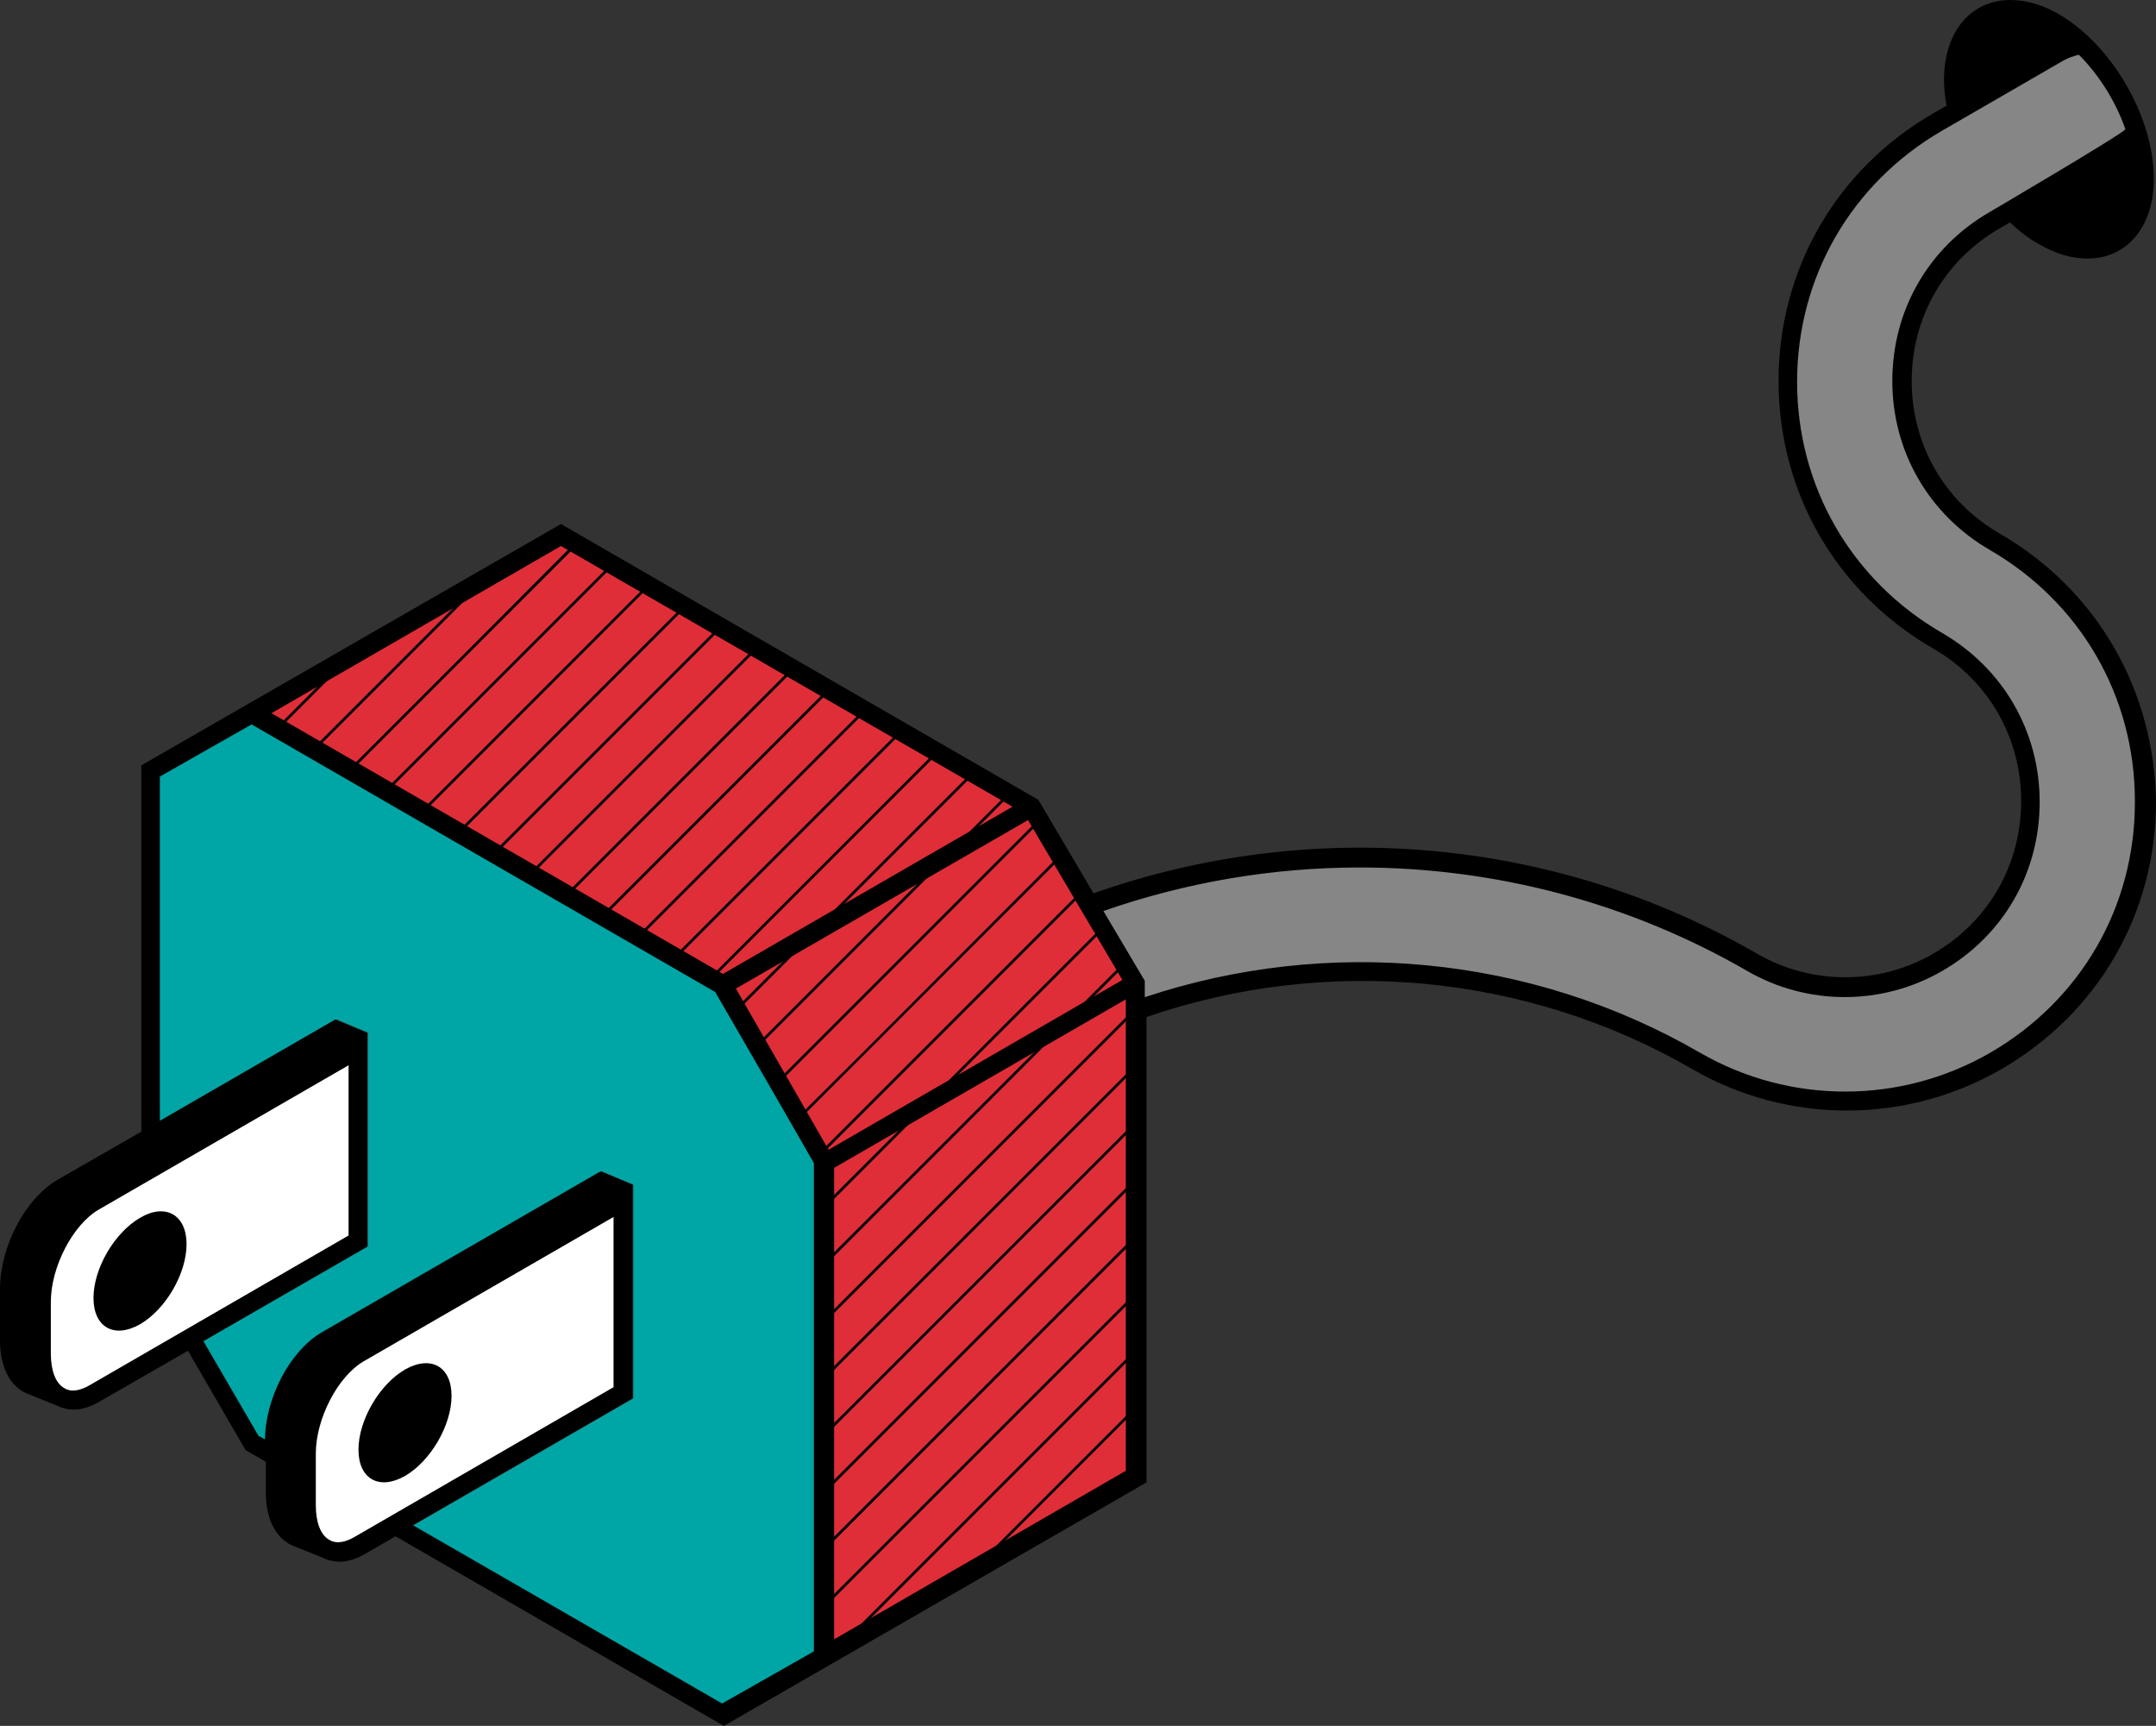
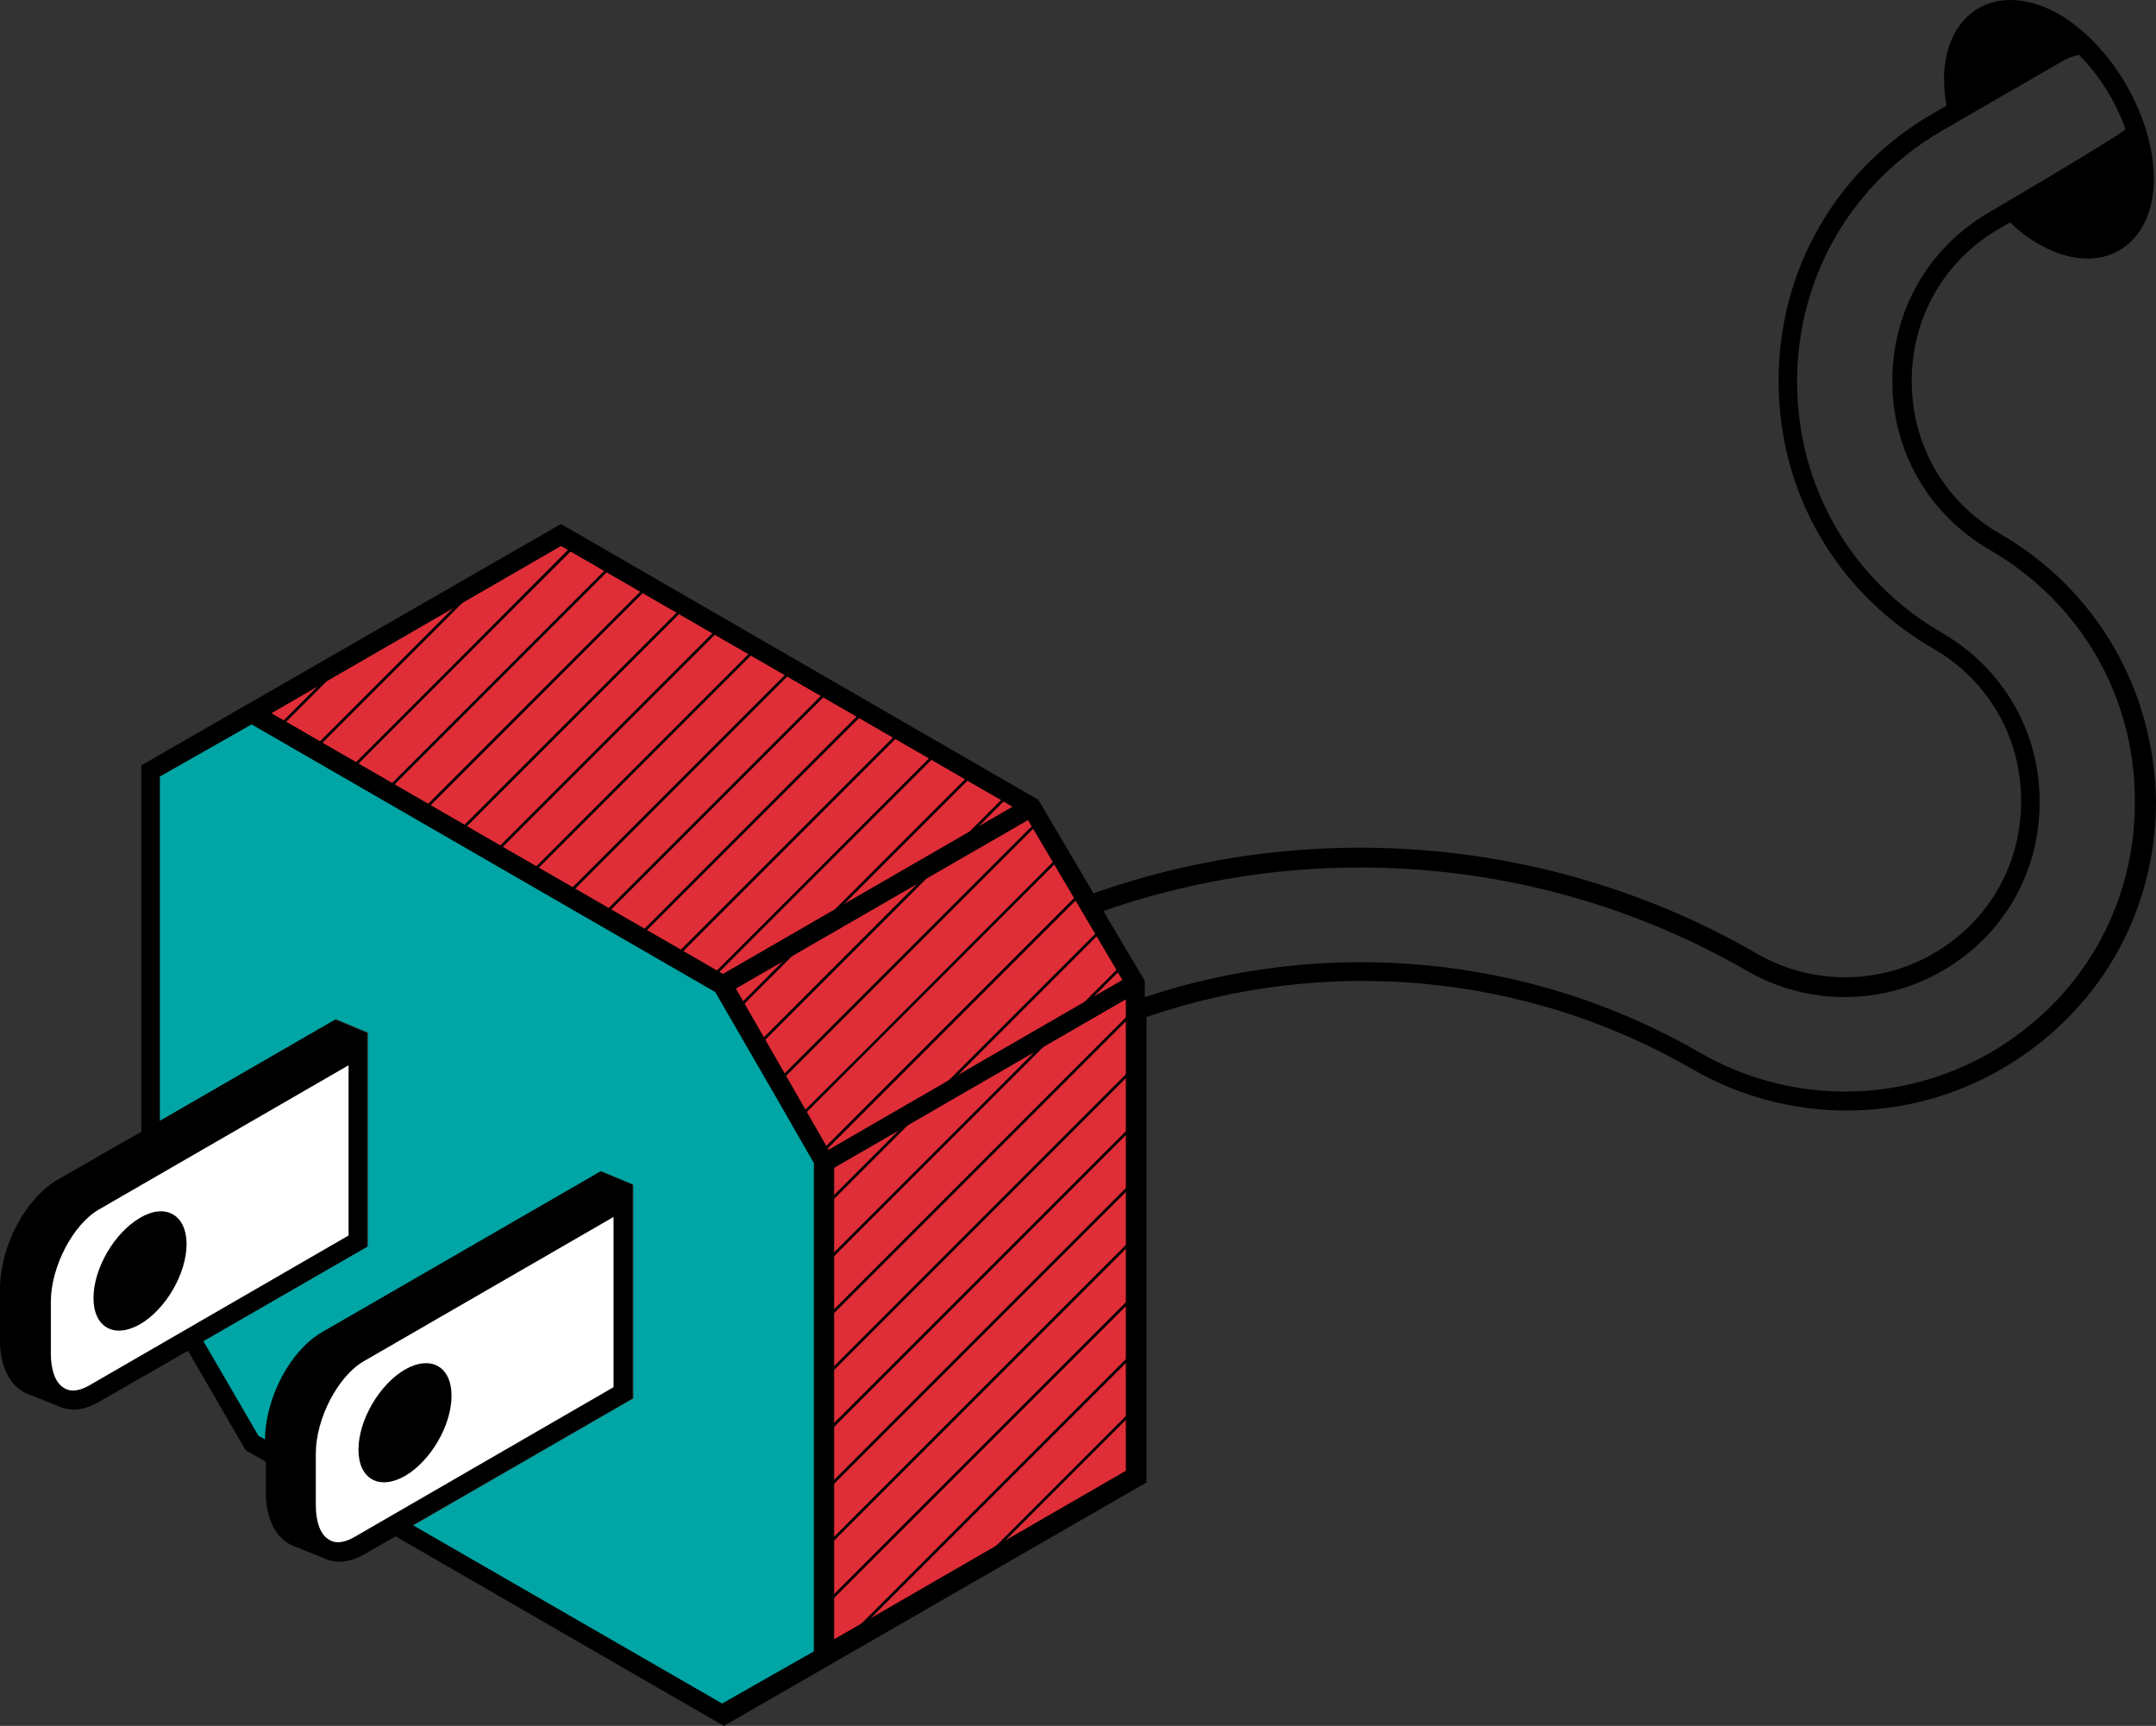
<svg xmlns="http://www.w3.org/2000/svg" fill="#000000" height="400.5" preserveAspectRatio="xMidYMid meet" version="1" viewBox="0.0 0.0 500.4 400.5" width="500.4" zoomAndPan="magnify">
  <rect x="0.0" y="0.0" width="500.4" height="400.5" fill="#333333" stroke="none" />
  <g id="change1_1">
-     <path d="M463,125.8c-13.5-7.8-21.5-21.7-21.5-37.3c0-15.6,8.1-29.5,21.5-37.3l28.2-16.3 c1.2-0.7,2.2-1.5,3-2.4c-2.3-8.1-7.3-16.2-13.6-21.7c-0.9,0.3-1.8,0.7-2.7,1.2l-28.2,16.3c-21.8,12.6-34.8,35.1-34.8,60.2 c0,25.1,13,47.6,34.8,60.2c13.5,7.8,21.5,21.7,21.5,37.3c0,15.6-8.1,29.5-21.5,37.3c-13.3,7.7-29.8,7.7-43.1,0 c-47-27.1-103.5-31.5-153.6-13.3l10.3,17.5v6.9c42.5-15.1,90.3-11.2,130,11.8c21.4,12.4,48.1,12.4,69.5,0 c21.8-12.6,34.8-35.1,34.8-60.2C497.8,160.8,484.8,138.3,463,125.8z" fill="#868686" />
-   </g>
+     </g>
  <g id="change2_1">
    <path d="M239.4 187.2L130.2 124.2 58.6 165.5 167.8 228.6 191.4 269.7 191.4 384.2 263.5 342.6 263.5 228.1z" fill="#df2e38" />
  </g>
  <g id="change3_1">
    <path d="M167.7,228.6l-109.2-63L35,178.9v82.4l43-24.8l7.4,3.1v49.6l-39.9,23l13.1,22.6l3.1,1.8v-2.3 c0-9.8,5.8-20.9,13.3-25.2l64.6-37.3l7.4,3.1v49.6l-53.2,30.7l74,42.7l23.5-13.4V269.1L167.7,228.6z" fill="#00a5a5" />
  </g>
  <g id="change4_1">
    <path d="M83.1,288l-61.3,35.4c-6.7,3.9-12.2-0.2-12.2-9.2v-12c0-9,5.5-19.4,12.2-23.3l61.3-35.4V288z M144.6,278.7l-61.3,35.4c-6.7,3.9-12.2,14.3-12.2,23.3v12c0,9,5.5,13.1,12.2,9.2l61.3-35.4V278.7z" fill="#ffffff" />
  </g>
  <g id="change5_1">
    <path d="M464.1,123.8c-12.8-7.4-20.4-20.6-20.4-35.4c0-14.8,7.6-28,20.4-35.4l2.4-1.4 c2.1,2,4.4,3.8,6.8,5.1c3.8,2.2,7.6,3.3,11.2,3.3c9.2,0,15.4-7.4,15.4-18.5c0-14.3-9.7-31.1-22.2-38.3C474,1.1,470.2,0,466.6,0h0 c-9.2,0-15.4,7.4-15.4,18.5c0,2,0.2,4,0.6,6l-3.1,1.8c-22.5,13-35.9,36.2-35.9,62.1c0,25.9,13.4,49.1,35.9,62.1 c12.8,7.4,20.4,20.6,20.4,35.4c0,14.8-7.6,28-20.4,35.4c-12.6,7.3-28.3,7.3-40.9,0c-47.1-27.2-103.6-31.8-154-14L241,185.6 l-110.8-64l-97.4,56v85l-19.5,11.2C5.8,278.2,0,289.3,0,299.1v12c0,5.5,1.9,9.8,5.3,11.8c0.3,0.2,0.6,0.3,1,0.5l0,0l7,2.8 c0.3,0.2,0.6,0.3,1,0.4l0.2,0.1l0,0c0.8,0.2,1.6,0.4,2.5,0.4c1.9,0,3.9-0.6,6-1.8l22.8-13.1l-2.2,1.2l13.4,23.1l4.7,2.7v7.2 c0,5.5,1.9,9.8,5.3,11.8c0.3,0.2,0.6,0.3,1,0.5l0,0l7,2.8c0.3,0.2,0.6,0.3,1,0.4l0.2,0.1l0,0c0.8,0.2,1.6,0.4,2.5,0.4 c1.9,0,3.9-0.6,6-1.8l7.1-4.1l76.2,44l98.1-56.5V236c41.5-14.3,88-10.3,126.7,12.1c22.1,12.8,49.6,12.8,71.7,0 c22.5-13,35.9-36.2,35.9-62.1C500,160,486.6,136.8,464.1,123.8z M130.2,126.7L235,187.2L167.8,226L63,165.5L130.2,126.7z M20.7,321.5c-1.6,0.9-3.9,1.8-5.8,0.6c-2-1.1-3.1-4.1-3.1-8v-12c0-8.1,5.1-17.9,11.1-21.4l58-33.5v39.5L20.7,321.5z M82.2,356.7 c-1.6,0.9-3.9,1.8-5.8,0.6c-2-1.1-3.1-4.1-3.1-8v-12c0-8.1,5.1-17.9,11.1-21.4l58-33.5v39.5L82.2,356.7z M188.9,383.2l-21.3,12.1 l-71.8-41.4l51-29.4v-49.6l-7.4-3.1l-64.6,37.3c-7.5,4.3-13.3,15.4-13.3,25.2c0-0.1,0-0.2,0-0.3l-1.5-0.8l-12.8-22l38-21.9v-49.6 l-7.4-3.1l-43.1,24.9l2.4-1.4v-79.9l21.3-12.1l107.6,62.1l14.4,24.9l8.5,14.8V383.2z M184.2,252.7l-13.4-23.3l42.3-24.4l25.5-14.7 l21.9,37.1l-68.2,39.4L184.2,252.7z M261.3,341.3l-67.7,39.1V271l67.7-39.1V341.3z M461.9,244.3c-20.8,12-46.5,12-67.3,0 c-39.4-22.8-86.6-27-128.9-12.9v-3.8l-9.6-16.2c19.2-6.7,39.4-10.1,59.5-10.1c31.1,0,62.2,8,89.9,24c14,8.1,31.3,8.1,45.3,0 c14.2-8.2,22.6-22.8,22.6-39.2c0-16.4-8.5-31-22.6-39.2c-21.1-12.2-33.7-34-33.7-58.3c0-24.3,12.6-46.1,33.7-58.3l28.2-16.3 c1.1-0.6,2.3-1,3.5-1.3c0,0,0,0,0,0c4.7,4.7,8.6,10.9,10.8,17.3c-1,1.3-31.5,19.2-31.5,19.2c-14.2,8.2-22.6,22.8-22.6,39.2 c0,16.4,8.5,31,22.6,39.2c21.1,12.2,33.7,34,33.7,58.3C495.6,210.3,483,232.1,461.9,244.3z M43.3,288.7c0,6.8-4.8,15.1-10.8,18.6 c-6,3.4-10.8,0.7-10.8-6.1s4.8-15.1,10.8-18.6C38.4,279.1,43.3,281.9,43.3,288.7z M104.8,323.9c0,6.8-4.8,15.1-10.8,18.6 c-6,3.4-10.8,0.7-10.8-6.1s4.8-15.1,10.8-18.6C100,314.4,104.8,317.1,104.8,323.9z" fill="#000000" />
  </g>
  <g id="change5_2">
    <path d="M148,217.1l52.4-52.4l0.6,0.3l-26.5,26.5l0,0l-25.9,25.9L148,217.1z M156.4,222l0.6,0.3 l17.5-17.5l0,0l34.9-34.9l-0.6-0.3l-8.3,8.3L156.4,222z M164.8,226.8l0.6,0.3l9.1-9.1l0,0l20.7-20.7l5.8-5.8l16.8-16.8l-0.6-0.3 l-16.7,16.7L164.8,226.8z M170.9,233.9l0.3,0.6l3.3-3.3l0,0l21.1-21.1l5.3-5.3l25.2-25.2l-0.6-0.3l-25.1,25.1L170.9,233.9z M175.7,242.3l0.3,0.6l58.5-58.5l-0.6-0.3l-33.5,33.5L175.7,242.3z M180.5,250.7l0.3,0.6l60.6-60.6l-0.3-0.6l-40.6,40.6L180.5,250.7 z M185.3,259.1l0.3,0.6l60.7-60.7l-0.3-0.6L200.5,244L185.3,259.1z M190.2,267.5l0.3,0.6l60.8-60.8l-0.3-0.6l-50.4,50.4L190.2,267.5 z M131.3,207.5l0.6,0.3l42.6-42.6l0,0l9.8-9.8l-0.6-0.3L131.3,207.5z M79.6,153.4l-15.4,15.4l0.6,0.3l17-17L79.6,153.4z M110.9,135.4l-16.1,16.1l0,0l-22.1,22.1l0.6,0.3l39.9-39.9L110.9,135.4z M133.4,126L108,151.5l0,0l-27,27l0.6,0.3l52.4-52.4 L133.4,126z M141.8,130.9l-20.6,20.6l0,0l-31.8,31.8l0.6,0.3l52.4-52.4L141.8,130.9z M150.2,135.7l-15.8,15.8l0,0l-36.6,36.6 l0.6,0.3l52.4-52.4L150.2,135.7z M158.6,140.6l-10.9,10.9l0,0L106.2,193l0.6,0.3l52.4-52.4L158.6,140.6z M166.9,145.4l-6.1,6.1l0,0 l-46.3,46.3l0.6,0.3l52.4-52.4L166.9,145.4z M191.4,293.7l9.6-9.6l0,0l60.1-60.1l-0.3-0.6l-69.3,69.3V293.7z M191.4,306.9l22.8-22.8 l0,0l49.3-49.3v-0.9l-72.1,72.1V306.9z M200.5,310.1L200.5,310.1l-9.1,9.1v0.9l36-36l0,0l36.1-36.1v-0.9L200.5,310.1L200.5,310.1z M213.7,310.1l-13.2,13.2l-9.1,9.1v0.9l49.2-49.2l0,0l22.9-22.9v-0.9L213.7,310.1L213.7,310.1z M226.9,310.1l-26.4,26.4l-9.1,9.1 v0.9l62.4-62.4l0,0l9.7-9.7v-0.9L226.9,310.1L226.9,310.1z M240.1,310.1l-39.7,39.7l-9.1,9.1v0.9l72.1-72.1v-0.9L240.1,310.1 L240.1,310.1z M253.4,310.1l-52.9,52.9l-9.1,9.1v0.9l72.1-72.1v-0.9L253.4,310.1L253.4,310.1z M193.8,382.9l2.2-1.3l67.5-67.5v-0.9 l-63,63L193.8,382.9z M227.3,363.5l36.2-36.2v-0.9l-38.5,38.5L227.3,363.5z M258.5,345.5l5-5v-0.9l-7.2,7.2L258.5,345.5z M175.3,150.2l-1.3,1.3l0,0l-51.1,51.1l0.6,0.3l52.4-52.4L175.3,150.2z M140.3,212.6l34.3-34.3l0,0l18.1-18.1l-0.6-0.3l-52.4,52.4 L140.3,212.6z M191.4,279.5v0.9l64.8-64.8l-0.3-0.6l-55.3,55.3L191.4,279.5z" fill="#000000" />
  </g>
</svg>